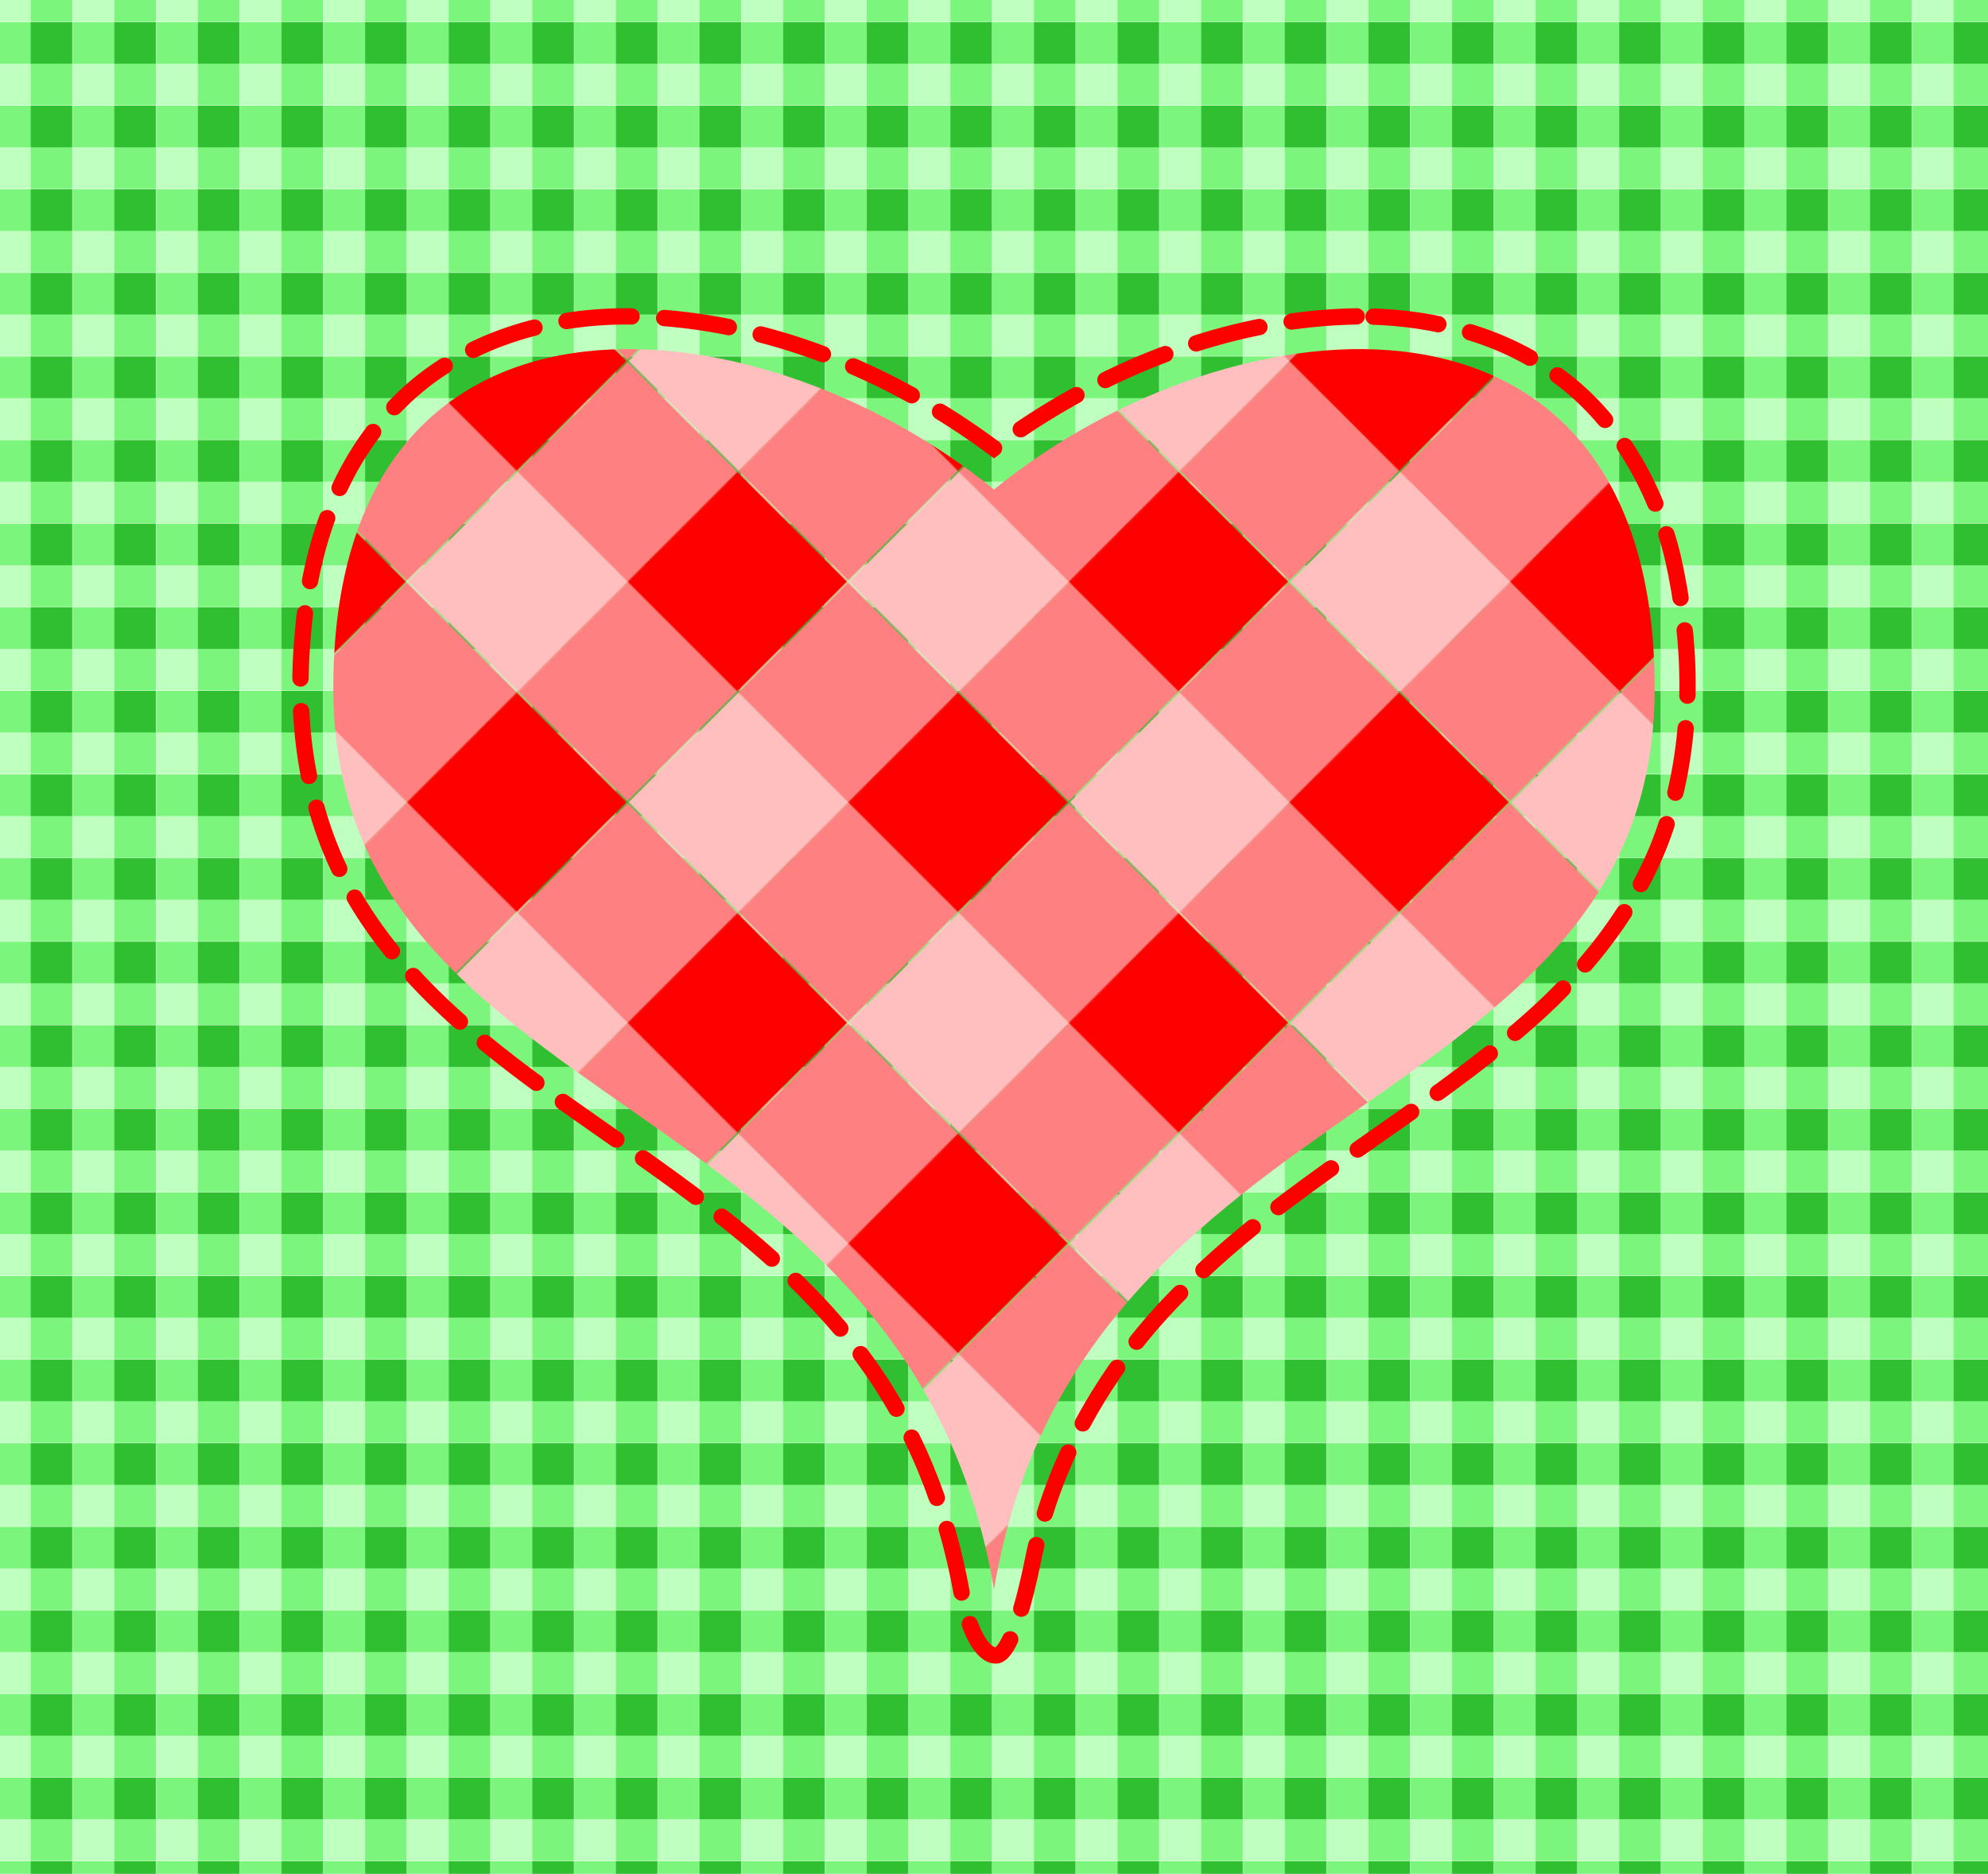
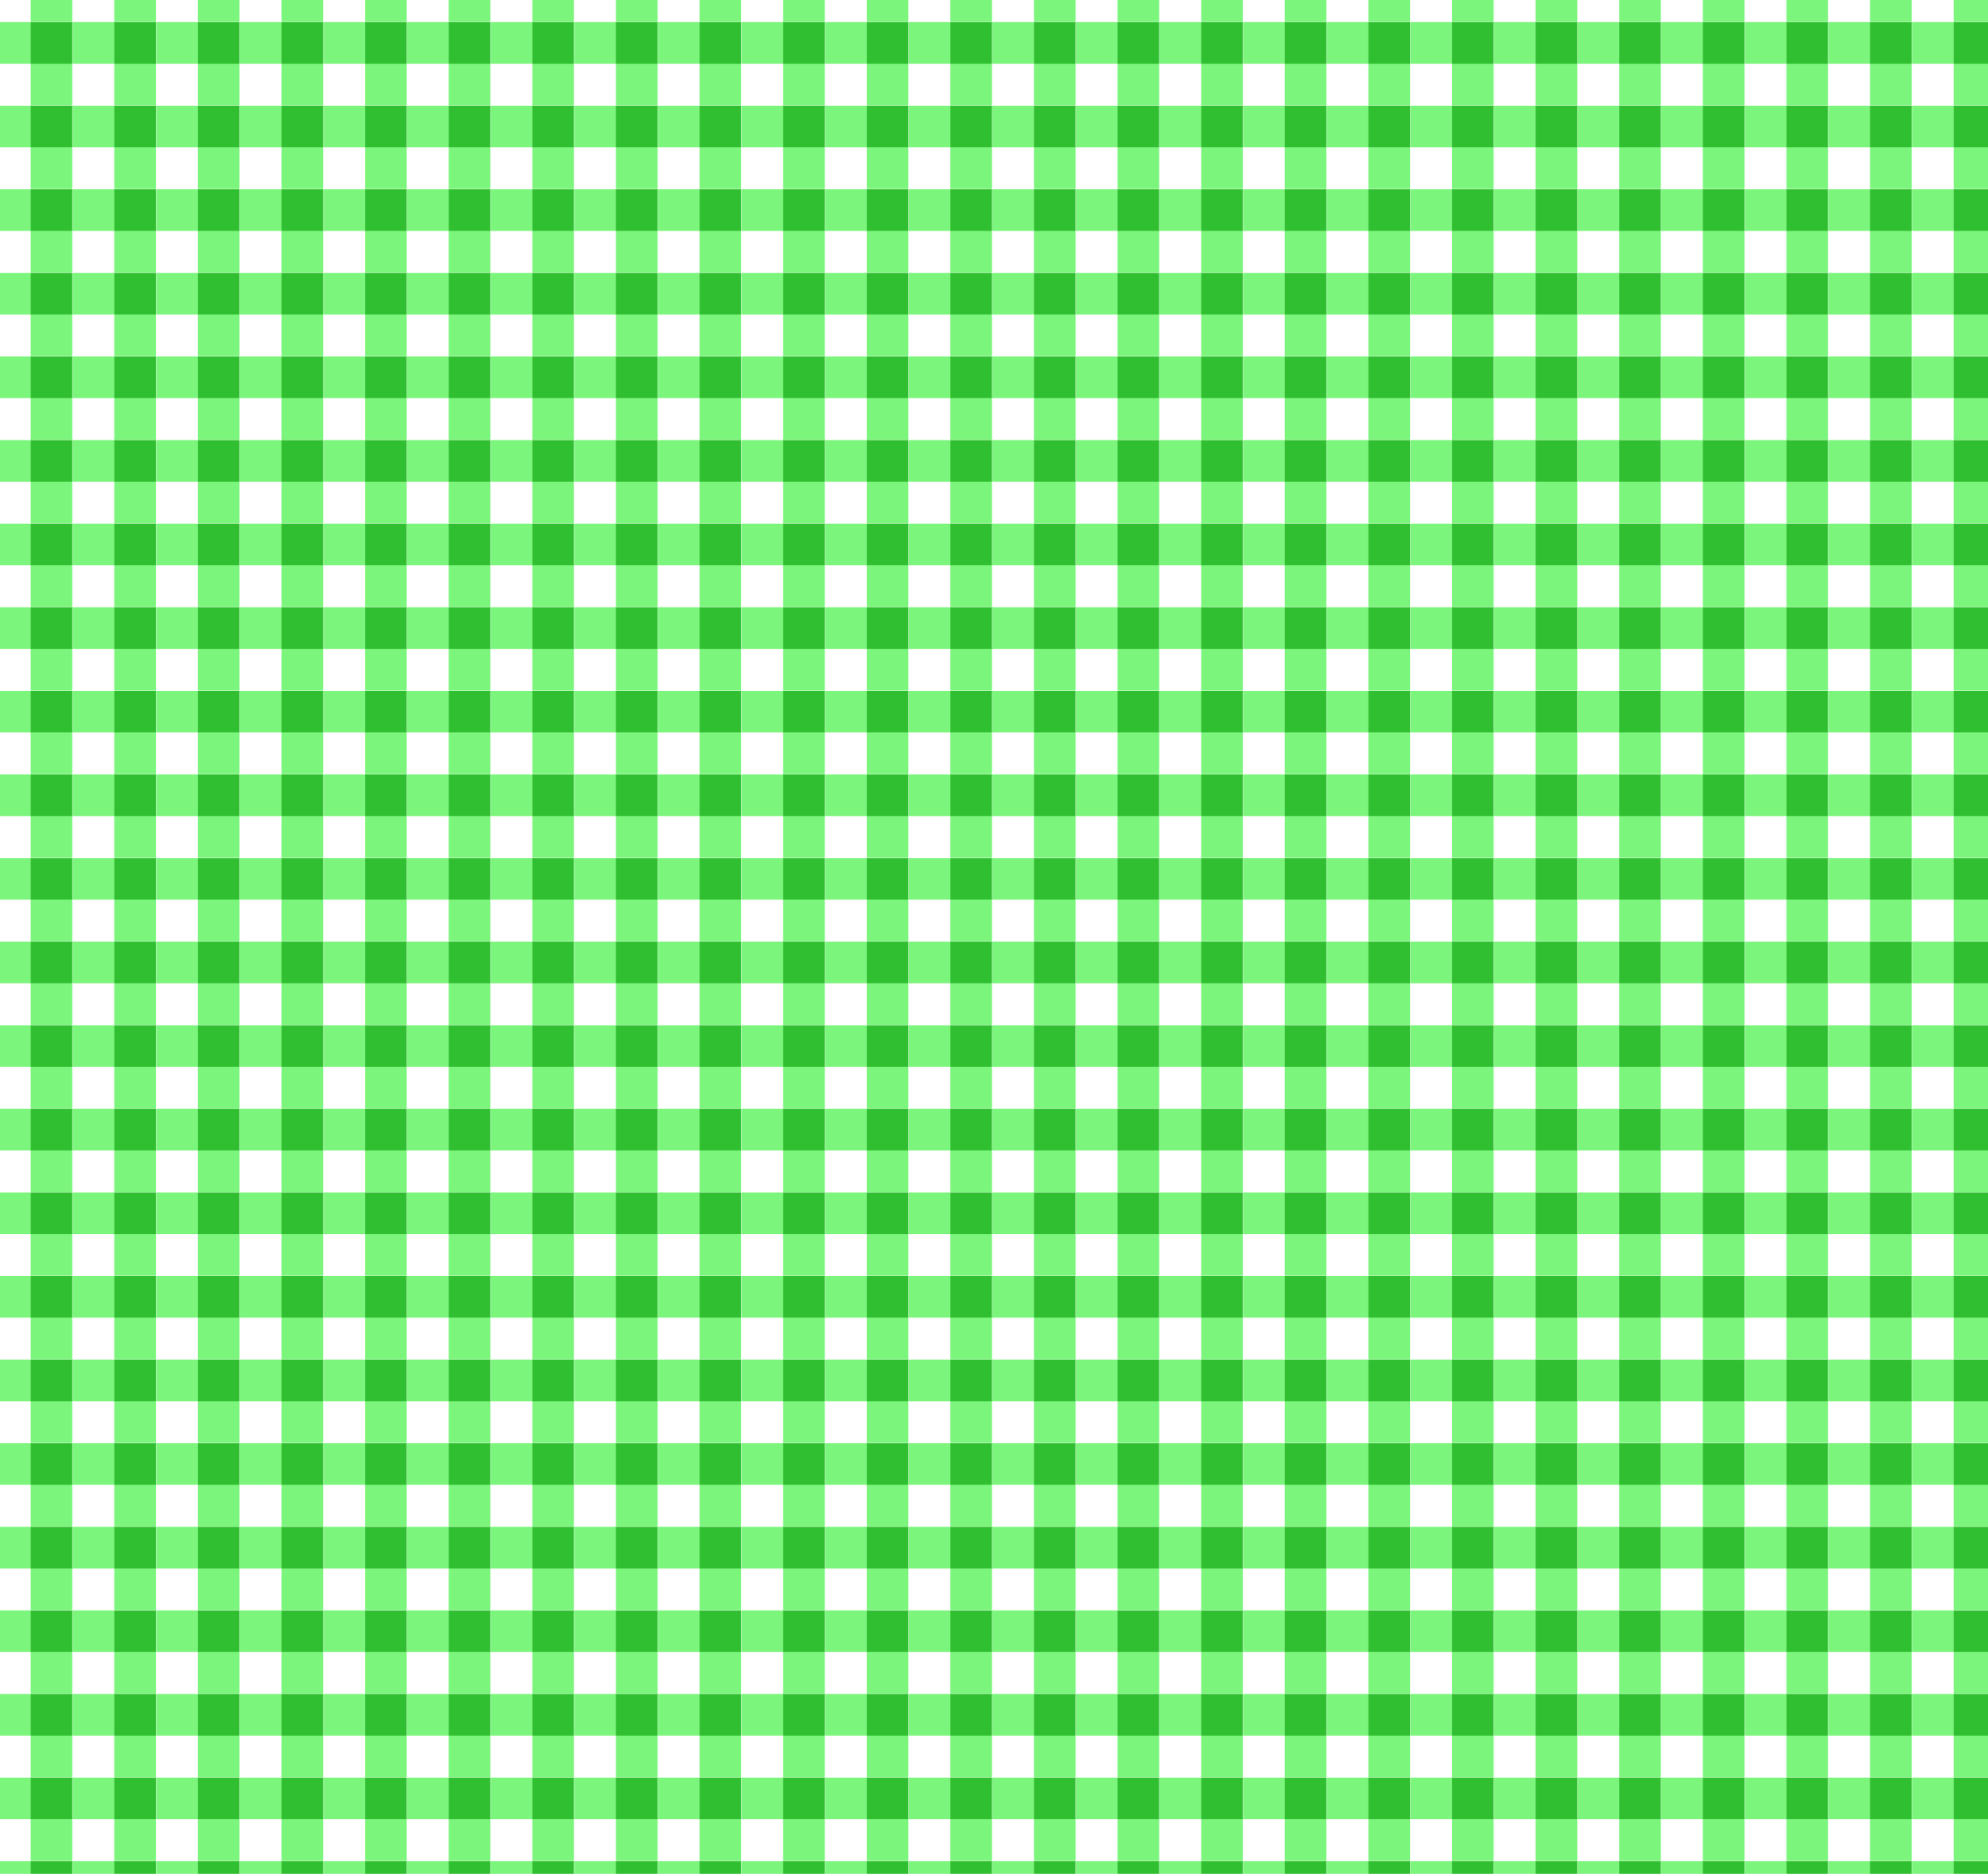
<svg xmlns="http://www.w3.org/2000/svg" xmlns:ns1="http://sodipodi.sourceforge.net/DTD/sodipodi-0.dtd" xmlns:ns2="http://www.inkscape.org/namespaces/inkscape" xmlns:xlink="http://www.w3.org/1999/xlink" version="1.1" id="svg2" width="1217.135" height="1147.403" viewBox="0 0 1217.135 1147.403" ns1:docname="Artísticas 063.svg" ns2:version="0.92.1 r15371">
  <defs id="defs6">
    <pattern ns2:collect="always" xlink:href="#pattern5362" id="pattern5376" patternTransform="matrix(0.268,0,0,0.268,1889.328,2003.191)" />
    <pattern ns2:collect="always" xlink:href="#pattern4517" id="pattern5246" patternTransform="rotate(45,-996.146,2895.935)" />
    <pattern patternUnits="userSpaceOnUse" width="190.177" height="190.177" patternTransform="translate(1755.971,1552.582)" id="pattern4517">
      <g id="g4515" transform="translate(-1755.971,-1552.582)">
        <rect style="fill:#ff8080;fill-opacity:1;stroke:none;stroke-width:5;stroke-miterlimit:4;stroke-dasharray:none;stroke-opacity:1" id="rect4503" width="95.089" height="95.089" x="1755.971" y="1552.582" />
        <rect y="1647.67" x="1851.059" height="95.089" width="95.089" id="rect4505" style="fill:#ff8080;fill-opacity:1;stroke:none;stroke-width:5;stroke-miterlimit:4;stroke-dasharray:none;stroke-opacity:1" />
        <rect style="fill:#ffbfbf;fill-opacity:1;stroke:none;stroke-width:5;stroke-miterlimit:4;stroke-dasharray:none;stroke-opacity:1" id="rect4507" width="95.089" height="95.089" x="1755.971" y="1647.67" />
        <rect y="1552.582" x="1851.059" height="95.089" width="95.089" id="rect4509" style="fill:#ff0000;fill-opacity:1;stroke:none;stroke-width:5;stroke-miterlimit:4;stroke-dasharray:none;stroke-opacity:1" />
      </g>
    </pattern>
    <pattern patternUnits="userSpaceOnUse" width="190.178" height="190.178" patternTransform="translate(1889.328,2003.191)" id="pattern5362">
      <g id="g5360" transform="translate(-1889.328,-2003.191)">
        <rect style="fill:none;stroke:none" width="190.178" height="190.178" x="1889.328" y="2003.191" id="rect5323" />
-         <rect style="fill:none;stroke:none" width="190.178" height="190.177" x="1889.328" y="2003.191" id="rect5333" />
-         <rect id="rect5335" y="2003.191" x="1889.328" height="190.177" width="190.177" style="fill:none;stroke:none" />
        <rect style="fill:#7bf57b;fill-opacity:1;stroke:none;stroke-width:5;stroke-miterlimit:4;stroke-dasharray:none;stroke-opacity:1" id="rect5337" width="95.089" height="95.089" x="1889.328" y="2003.191" />
        <rect y="2098.28" x="1984.417" height="95.089" width="95.089" id="rect5339" style="fill:#7bf57b;fill-opacity:1;stroke:none;stroke-width:5;stroke-miterlimit:4;stroke-dasharray:none;stroke-opacity:1" />
-         <rect style="fill:#bfffbf;fill-opacity:1;stroke:none;stroke-width:5;stroke-miterlimit:4;stroke-dasharray:none;stroke-opacity:1" id="rect5341" width="95.089" height="95.089" x="1889.328" y="2098.28" />
        <rect y="2003.191" x="1984.417" height="95.089" width="95.089" id="rect5343" style="fill:#30bf30;fill-opacity:1;stroke:none;stroke-width:5;stroke-miterlimit:4;stroke-dasharray:none;stroke-opacity:1" />
      </g>
    </pattern>
  </defs>
  <ns1:namedview pagecolor="#ffffff" bordercolor="#666666" borderopacity="1" objecttolerance="10" gridtolerance="10" guidetolerance="10" ns2:pageopacity="0" ns2:pageshadow="2" ns2:window-width="1920" ns2:window-height="1003" id="namedview4" showgrid="false" ns2:zoom="0.4461773" ns2:cx="966.78902" ns2:cy="420.98208" ns2:window-x="-9" ns2:window-y="-9" ns2:window-maximized="1" ns2:current-layer="svg2" ns2:snap-bbox="true" ns2:bbox-paths="true" ns2:bbox-nodes="true" ns2:snap-bbox-edge-midpoints="true" fit-margin-top="0" fit-margin-left="0" fit-margin-right="0" fit-margin-bottom="0" />
  <g id="g5382" transform="translate(-462.765,-1170.642)">
    <rect y="1170.642" x="462.765" height="1147.403" width="1217.135" id="rect5283" style="fill:url(#pattern5376);fill-opacity:1;stroke:none;stroke-width:10;stroke-linecap:round;stroke-miterlimit:4;stroke-dasharray:40, 20;stroke-dashoffset:0;stroke-opacity:1;paint-order:normal" />
    <g transform="translate(36.45,-25.122)" id="g5331">
-       <path style="fill:url(#pattern5246);fill-opacity:1;stroke:none;stroke-width:5;stroke-linecap:butt;stroke-linejoin:miter;stroke-miterlimit:4;stroke-dasharray:none;stroke-opacity:1" d="m 630.374,1617.209 c 0,-263.801 255.571,-242.743 404.508,-121.68 148.938,-121.062 404.508,-142.121 404.508,121.68 0,263.802 -352.577,241.853 -404.508,551.864 -51.931,-310.011 -404.508,-288.063 -404.508,-551.864 z" id="path4487" ns2:connector-curvature="0" ns1:nodetypes="zczcz" />
-       <path style="fill:none;stroke:#ff0000;stroke-width:10;stroke-linecap:round;stroke-linejoin:miter;stroke-miterlimit:4;stroke-dasharray:40, 20;stroke-dashoffset:0;stroke-opacity:1;paint-order:normal" d="m 1256.938,1389.492 c -72.529,1.205 -143.153,27.474 -203.152,67.379 -6.416,4.282 -12.721,8.729 -18.904,13.34 -63.09,-46.883 -139.516,-78.378 -218.681,-80.634 -52.506,-1.502 -107.575,14.443 -145.315,52.32 -37.813,37.18 -54.989,90.4 -59.15,142.226 -5.173,55.152 2.842,113.036 31.639,161.141 32.204,55.181 84.163,94.689 135.515,130.893 62.796,44.282 128.603,87.31 175.089,149.738 32.031,42.921 51.911,93.264 61.179,145.647 3.752,21.207 12.089,38.014 20.95,37.91 8.861,-0.104 17.971,-34.923 22.554,-57.945 12.518,-62.875 46.239,-120.641 91.774,-165.638 63.224,-64.162 144.621,-105.775 211.977,-164.968 38.992,-34.287 72.135,-77.292 86.533,-127.818 14.518,-50.409 13.05,-104.449 1.704,-155.327 -11.072,-46.452 -37.109,-90.867 -77.921,-117.028 -34.059,-22.392 -75.413,-31.487 -115.791,-31.234 z" id="path4497" ns2:connector-curvature="0" ns1:nodetypes="cccccccccszscccccc" />
+       <path style="fill:url(#pattern5246);fill-opacity:1;stroke:none;stroke-width:5;stroke-linecap:butt;stroke-linejoin:miter;stroke-miterlimit:4;stroke-dasharray:none;stroke-opacity:1" d="m 630.374,1617.209 z" id="path4487" ns2:connector-curvature="0" ns1:nodetypes="zczcz" />
    </g>
  </g>
</svg>